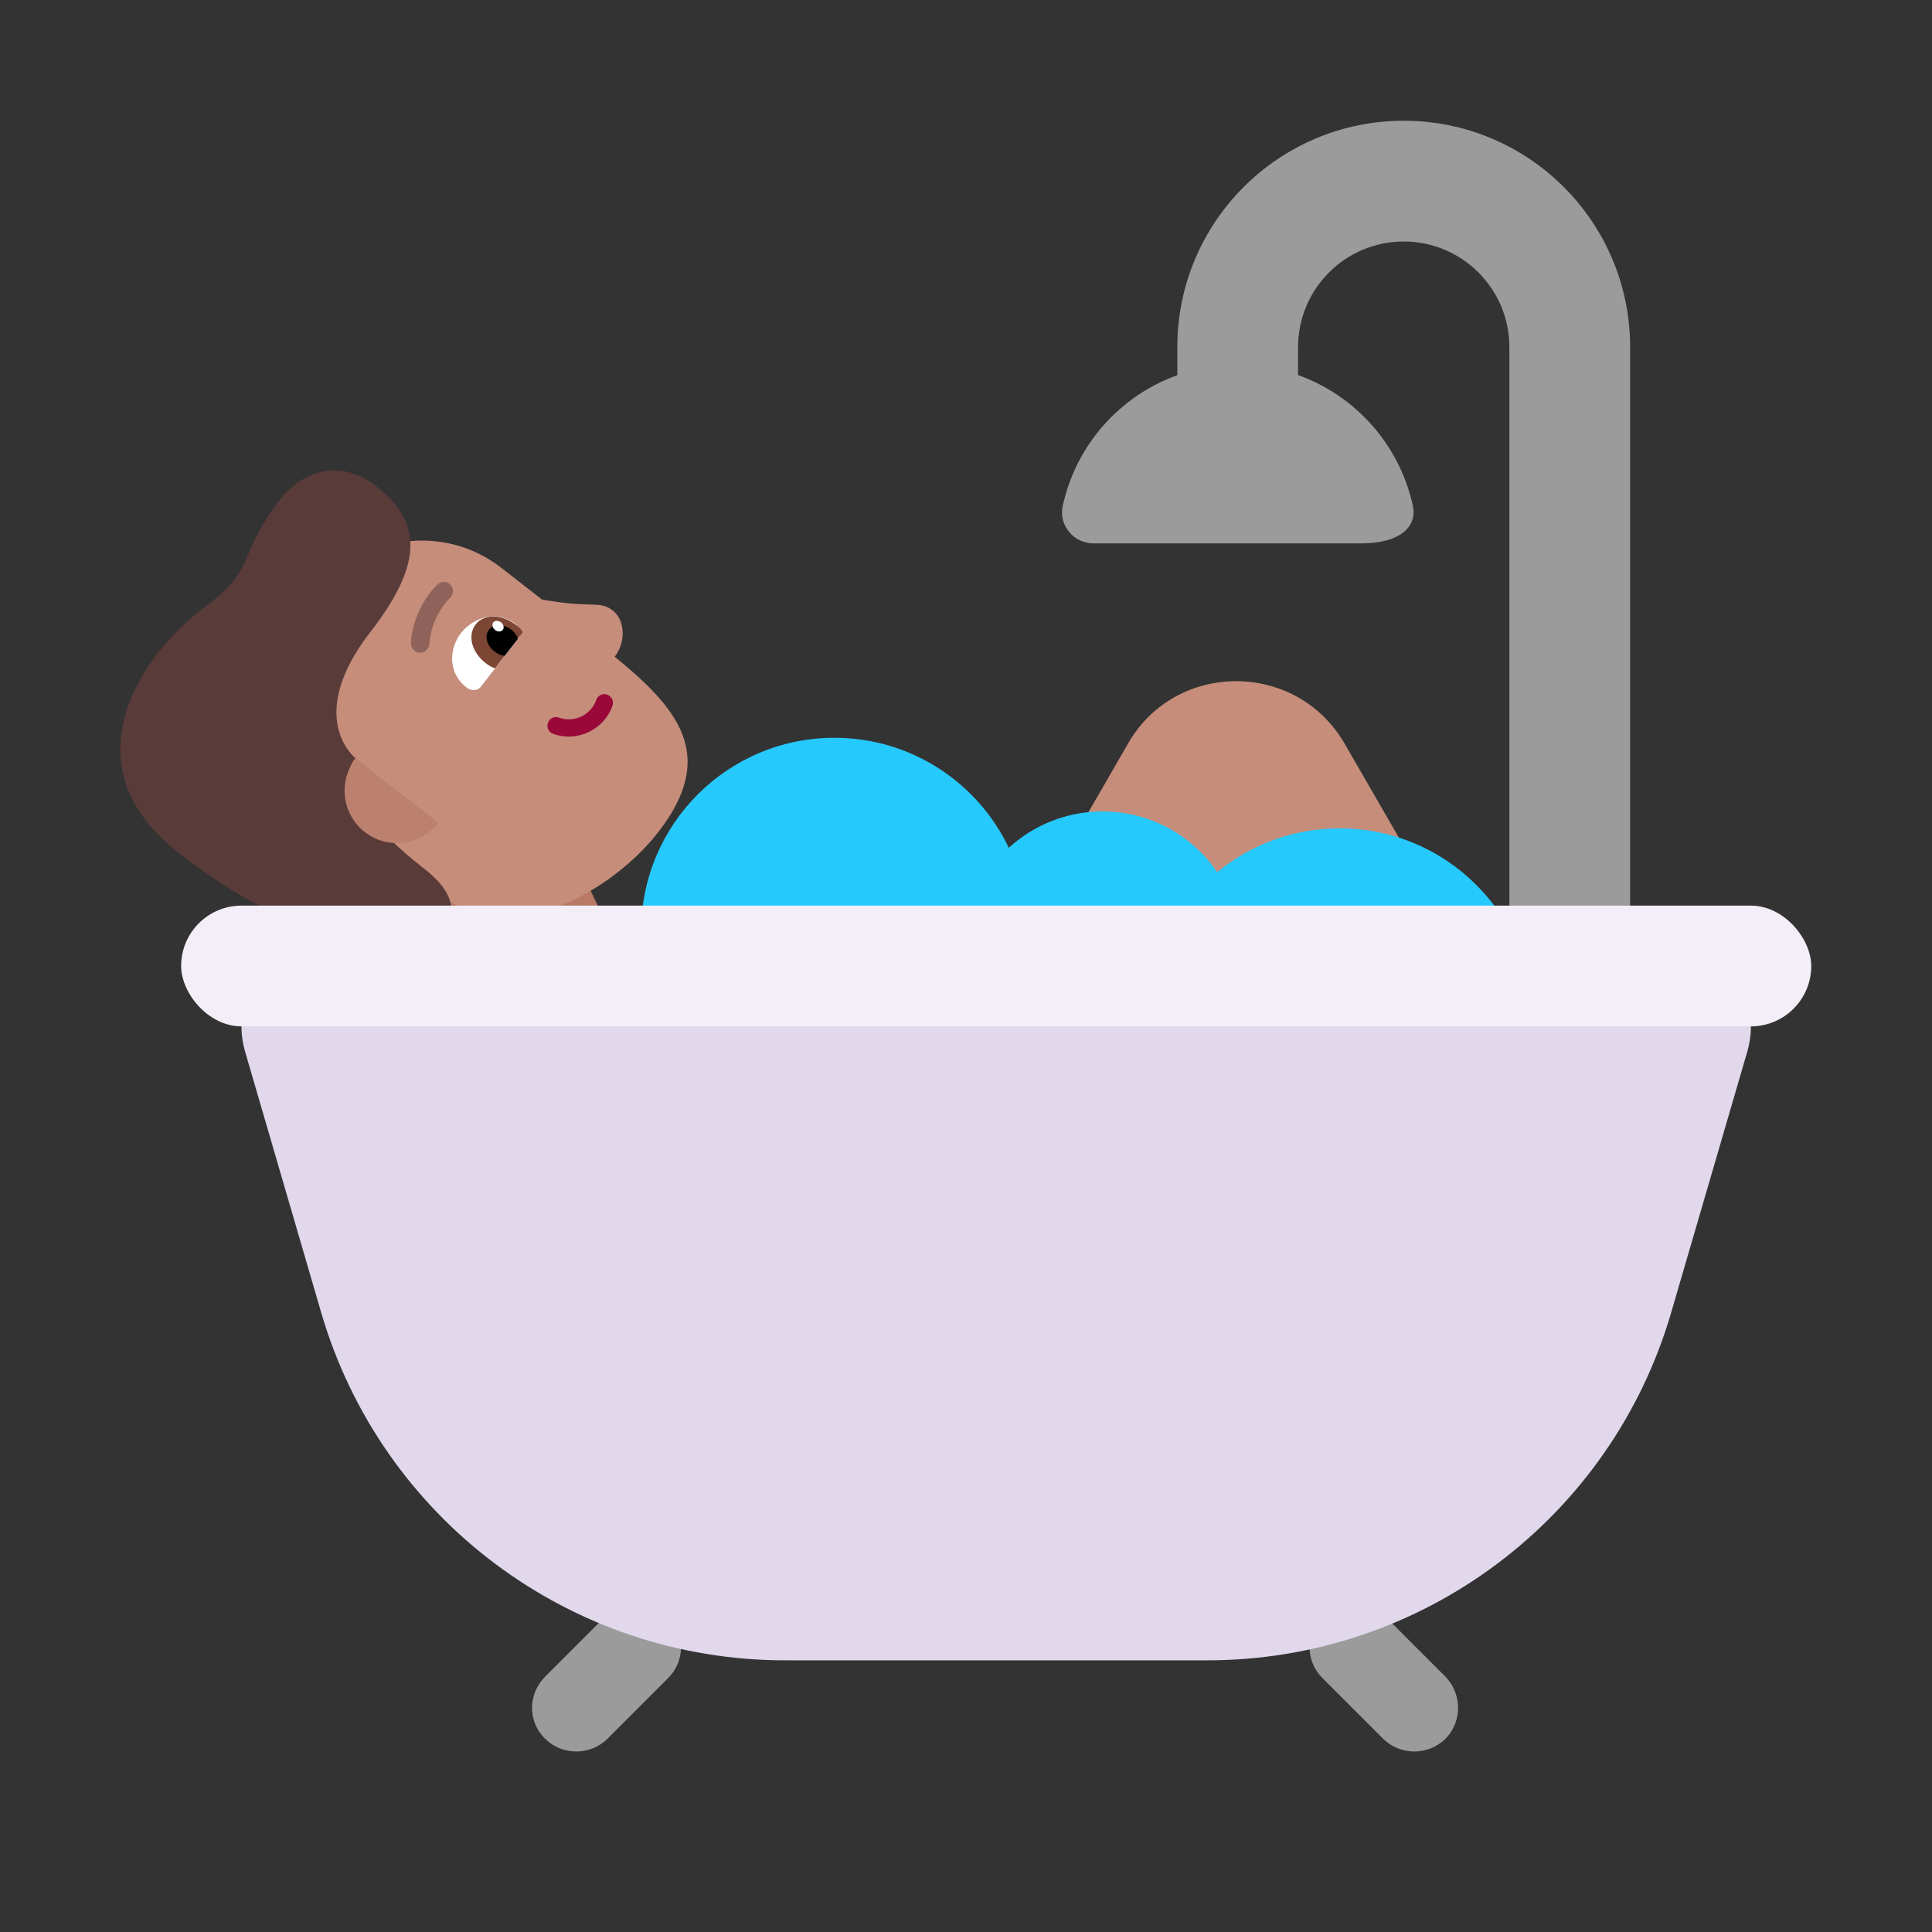
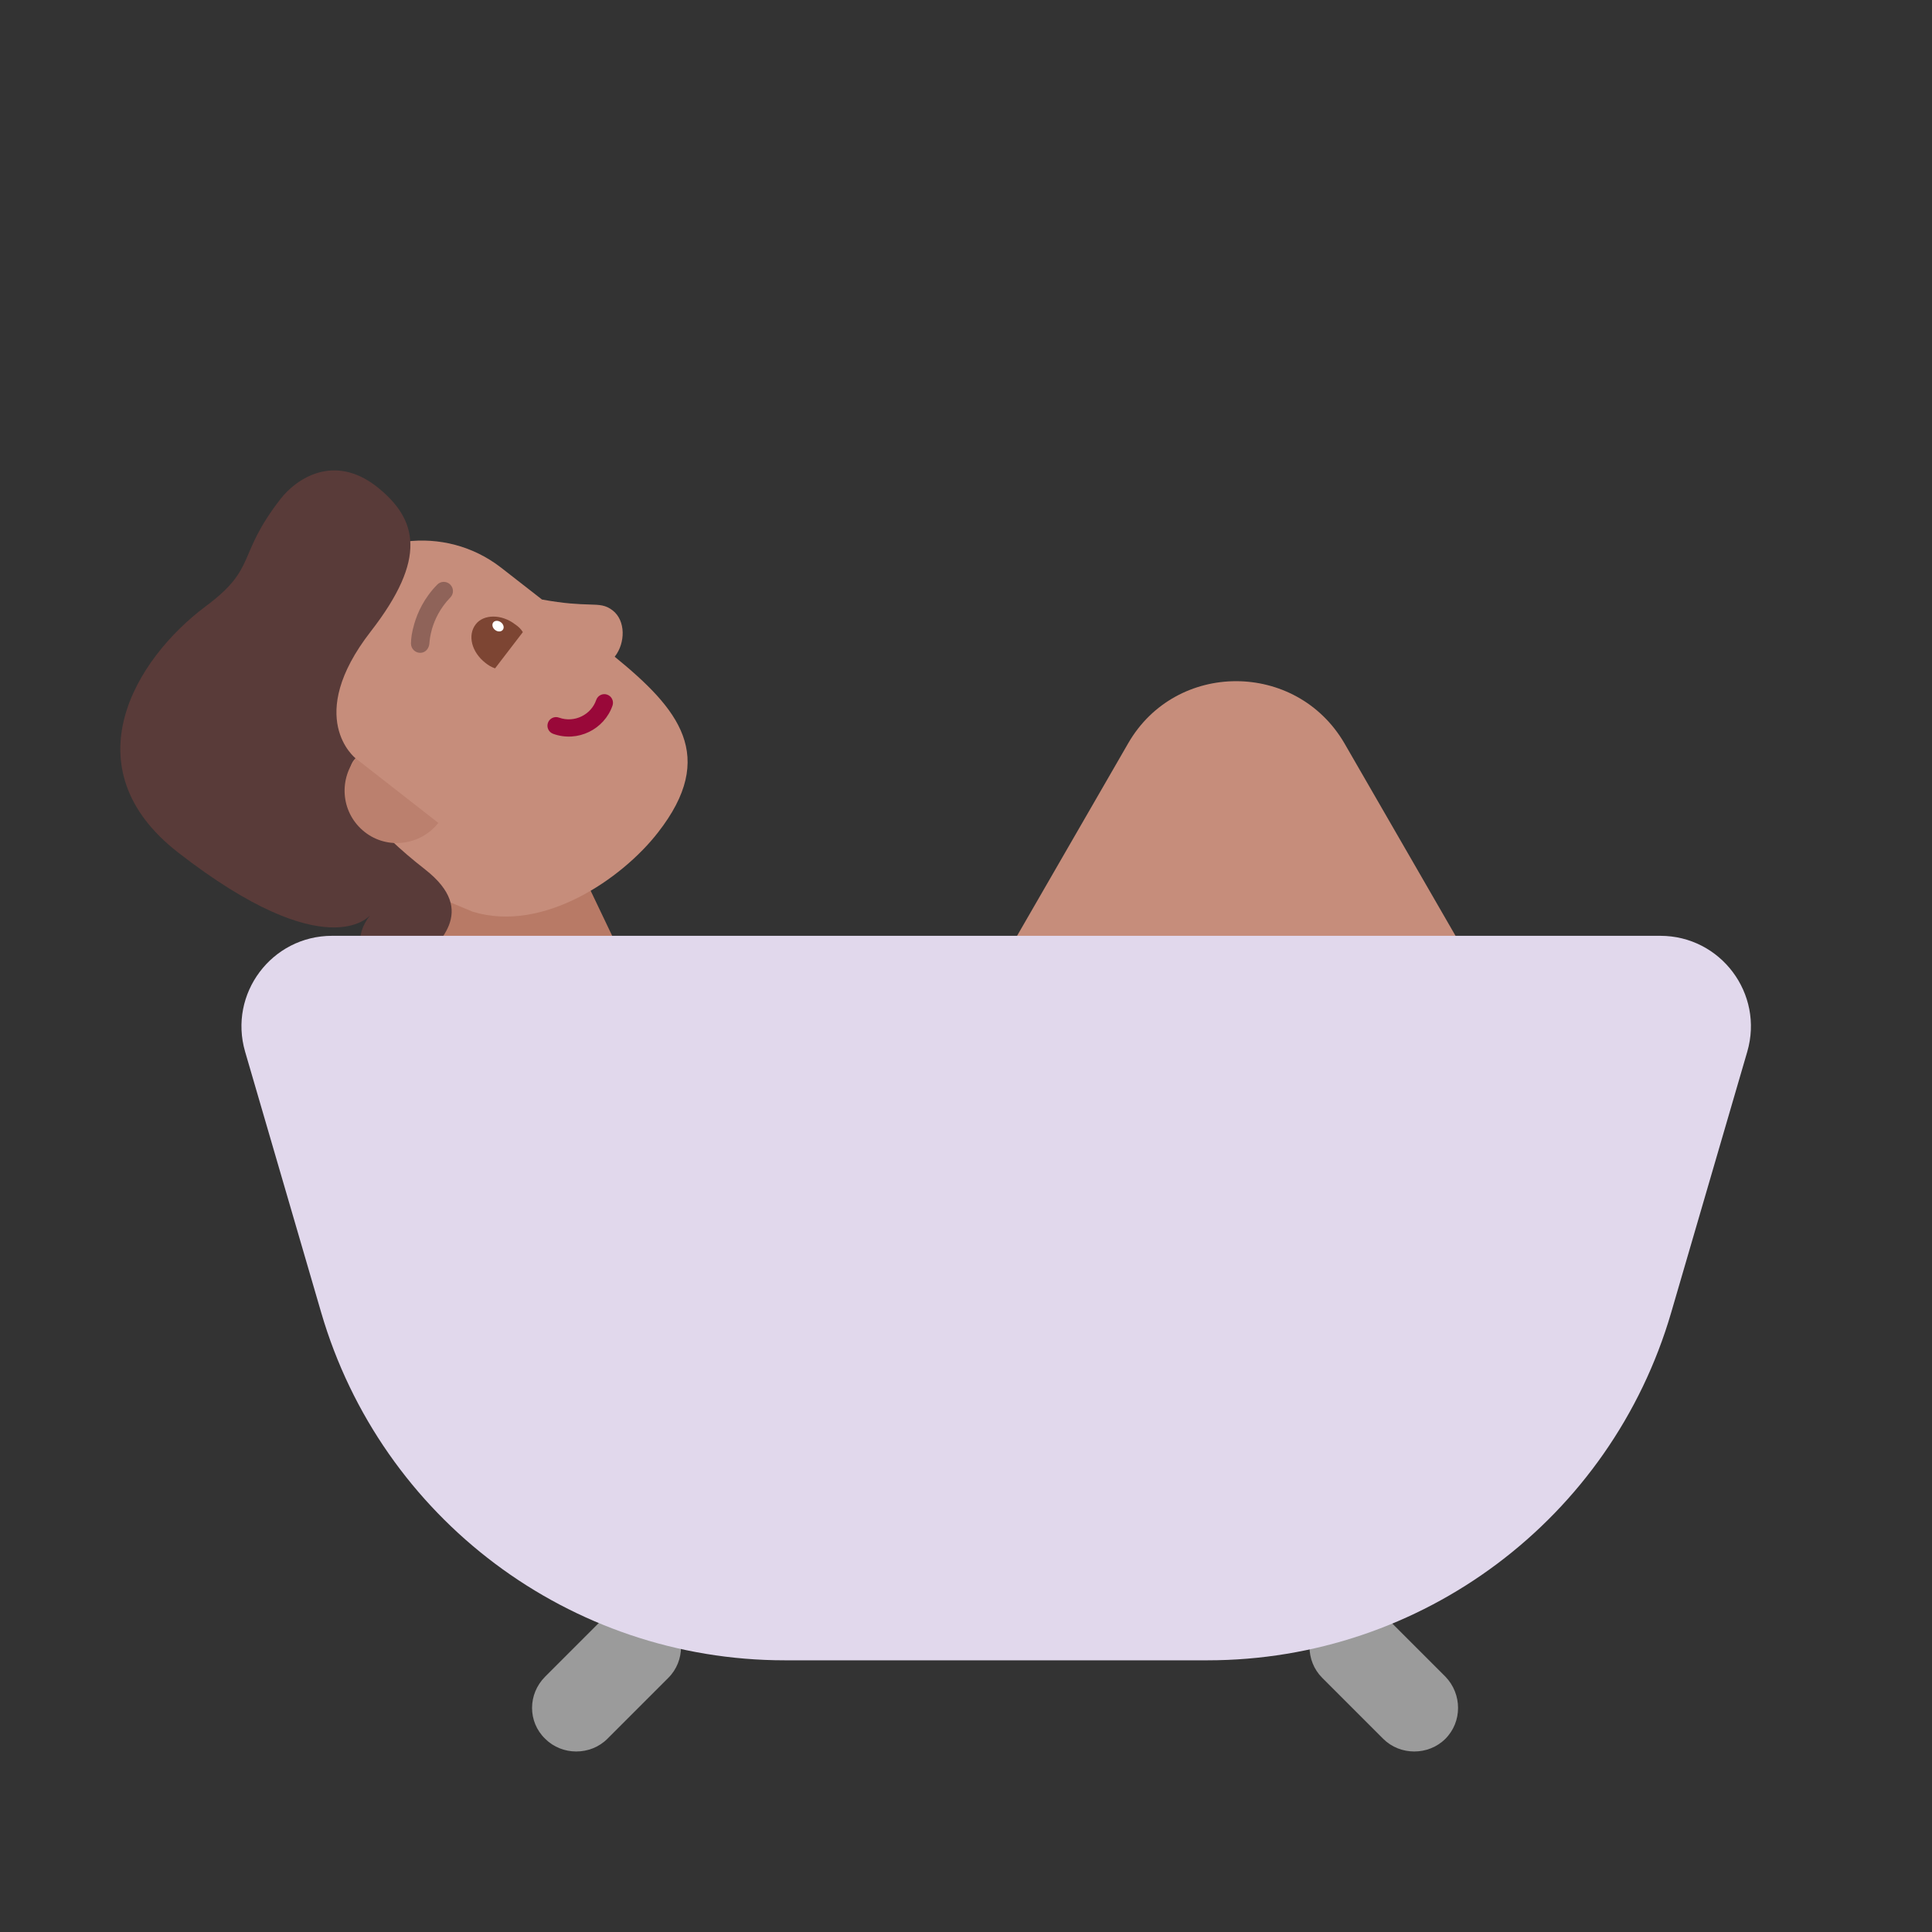
<svg xmlns="http://www.w3.org/2000/svg" width="32" height="32" viewBox="0 0 32 32" fill="none">
  <rect x="0" y="0" width="32" height="32" fill="#333333" stroke="none" />
  <path d="M18.687 12.31L15.097 18.53H25.857L22.267 12.31C21.467 10.94 19.477 10.94 18.687 12.31Z" fill="#C68D7B" />
  <path d="M6.83 14.87L7.96 17.29L10.45 16.15L9.28 13.7L6.83 14.87Z" fill="#B87A66" />
  <path d="M10.897 13.79C10.307 14.55 8.997 15.46 7.827 15.1L6.367 14.49L4.817 13.87C3.897 13.14 3.727 11.8 4.447 10.87L5.297 9.77C6.027 8.85 7.367 8.68 8.297 9.4L8.977 9.93C8.977 9.93 8.977 9.93 8.977 9.93C9.36 10 9.593 10.007 9.754 10.012C9.938 10.017 10.03 10.02 10.147 10.11C10.367 10.28 10.357 10.65 10.187 10.87C10.185 10.872 10.183 10.874 10.181 10.877C11.241 11.742 11.89 12.52 10.897 13.79Z" fill="#C68D7B" />
  <path d="M6.14 10.46C5.03 11.89 5.89 12.56 5.89 12.56C5.89 12.56 5.29 13.03 7.04 14.4C7.95 15.11 7.21 15.64 6.96 15.96C6.55 16.49 5.58 15.86 6.13 15.16C6.13 15.16 5.42 16.04 2.95 14.12C1.15 12.72 2.23 10.92 3.41 10.04C4.27 9.4 3.91 9.21 4.65 8.26C4.9 7.94 5.52 7.5 6.24 8.06C6.92 8.6 7.08 9.25 6.14 10.46Z" fill="#593B39" />
  <path d="M5.89 12.56C5.6 12.94 5.66 13.48 6.04 13.78C6.42 14.08 6.97 14 7.26 13.63" fill="#BB806E" />
  <path d="M10.056 11.505C10.131 11.531 10.171 11.612 10.145 11.687C10.009 12.081 9.567 12.302 9.161 12.154C9.087 12.127 9.049 12.045 9.076 11.971C9.103 11.897 9.185 11.859 9.259 11.886C9.513 11.978 9.791 11.839 9.875 11.594C9.901 11.519 9.982 11.479 10.056 11.505Z" fill="#990839" />
-   <path d="M8.59 10.57C8.64 10.51 8.62 10.4 8.54 10.34C8.54 10.34 8.53 10.34 8.53 10.33C8.22 10.1 7.84 10.23 7.64 10.48C7.44 10.73 7.41 11.14 7.72 11.38C7.72 11.38 7.73 11.38 7.73 11.39C7.81 11.45 7.91 11.44 7.96 11.38L8.59 10.57Z" fill="white" />
  <path d="M8.66 10.47C8.63 10.42 8.59 10.38 8.53 10.34C8.31 10.17 8.01 10.17 7.88 10.34C7.74 10.52 7.81 10.8 8.04 10.98C8.09 11.02 8.14 11.05 8.2 11.07L8.66 10.47Z" fill="#7D4533" />
-   <path d="M8.58 10.58C8.56 10.52 8.52 10.47 8.47 10.43C8.34 10.33 8.17 10.33 8.1 10.43C8.02 10.53 8.06 10.69 8.19 10.79C8.24 10.83 8.3 10.86 8.36 10.86L8.58 10.58Z" fill="black" />
  <path d="M8.328 10.432C8.355 10.397 8.342 10.342 8.298 10.308C8.254 10.274 8.197 10.275 8.17 10.309C8.143 10.344 8.156 10.4 8.2 10.434C8.243 10.468 8.301 10.467 8.328 10.432Z" fill="white" />
  <path opacity="0.5" d="M7.456 9.681C7.517 9.74 7.518 9.836 7.459 9.896C7.285 10.075 7.199 10.268 7.155 10.418C7.123 10.53 7.115 10.616 7.113 10.648C7.109 10.734 7.053 10.813 6.96 10.813C6.876 10.813 6.807 10.744 6.807 10.66C6.808 10.569 6.82 10.478 6.862 10.332C6.916 10.147 7.024 9.905 7.241 9.684C7.3 9.623 7.396 9.622 7.456 9.681Z" fill="#593B39" />
-   <path d="M13.82 18.62C14.93 18.62 15.907 18.055 16.481 17.198C16.903 17.712 17.543 18.04 18.26 18.04C18.569 18.04 18.864 17.979 19.133 17.869C19.537 19.173 20.753 20.12 22.19 20.12C23.957 20.12 25.39 18.687 25.39 16.92C25.39 15.153 23.957 13.72 22.19 13.72C21.42 13.72 20.713 13.992 20.161 14.445C19.747 13.838 19.05 13.44 18.26 13.44C17.662 13.44 17.118 13.668 16.709 14.042C16.194 12.964 15.094 12.22 13.82 12.22C12.053 12.22 10.62 13.653 10.62 15.42C10.62 17.187 12.053 18.62 13.82 18.62Z" fill="#26C9FC" />
-   <path d="M23.25 2C21.179 2 19.5 3.679 19.5 5.75V6.214C18.548 6.556 17.82 7.372 17.602 8.38C17.532 8.7 17.782 9 18.112 9H22.542C23.222 9 23.472 8.7 23.402 8.38C23.183 7.37 22.454 6.554 21.5 6.212V5.75C21.5 4.784 22.284 4 23.25 4C24.216 4 25 4.784 25 5.75V16H27V5.75C27 3.679 25.321 2 23.25 2Z" fill="#9B9B9B" />
  <path d="M10.06 28.8C9.78 29.08 9.31 29.08 9.03 28.8C8.74 28.52 8.74 28.06 9.03 27.77L10.04 26.76C10.33 26.48 10.79 26.48 11.07 26.76C11.35 27.05 11.35 27.51 11.07 27.79L10.06 28.8Z" fill="#9B9B9B" />
  <path d="M22.91 28.8C23.19 29.08 23.66 29.08 23.94 28.8C24.22 28.52 24.22 28.06 23.94 27.77L22.93 26.76C22.65 26.48 22.18 26.48 21.9 26.76C21.62 27.05 21.62 27.51 21.9 27.79L22.91 28.8Z" fill="#9B9B9B" />
  <path d="M4.06 17.42C3.78 16.46 4.5 15.5 5.5 15.5H27.5C28.5 15.5 29.22 16.46 28.94 17.42L27.68 21.74C26.684 25.153 23.555 27.5 20 27.5H13C9.444 27.5 6.316 25.153 5.32 21.74L4.06 17.42Z" fill="#E1D8EC" />
-   <rect x="3" y="15" width="27" height="2" rx="1" fill="#F3EEF8" />
</svg>